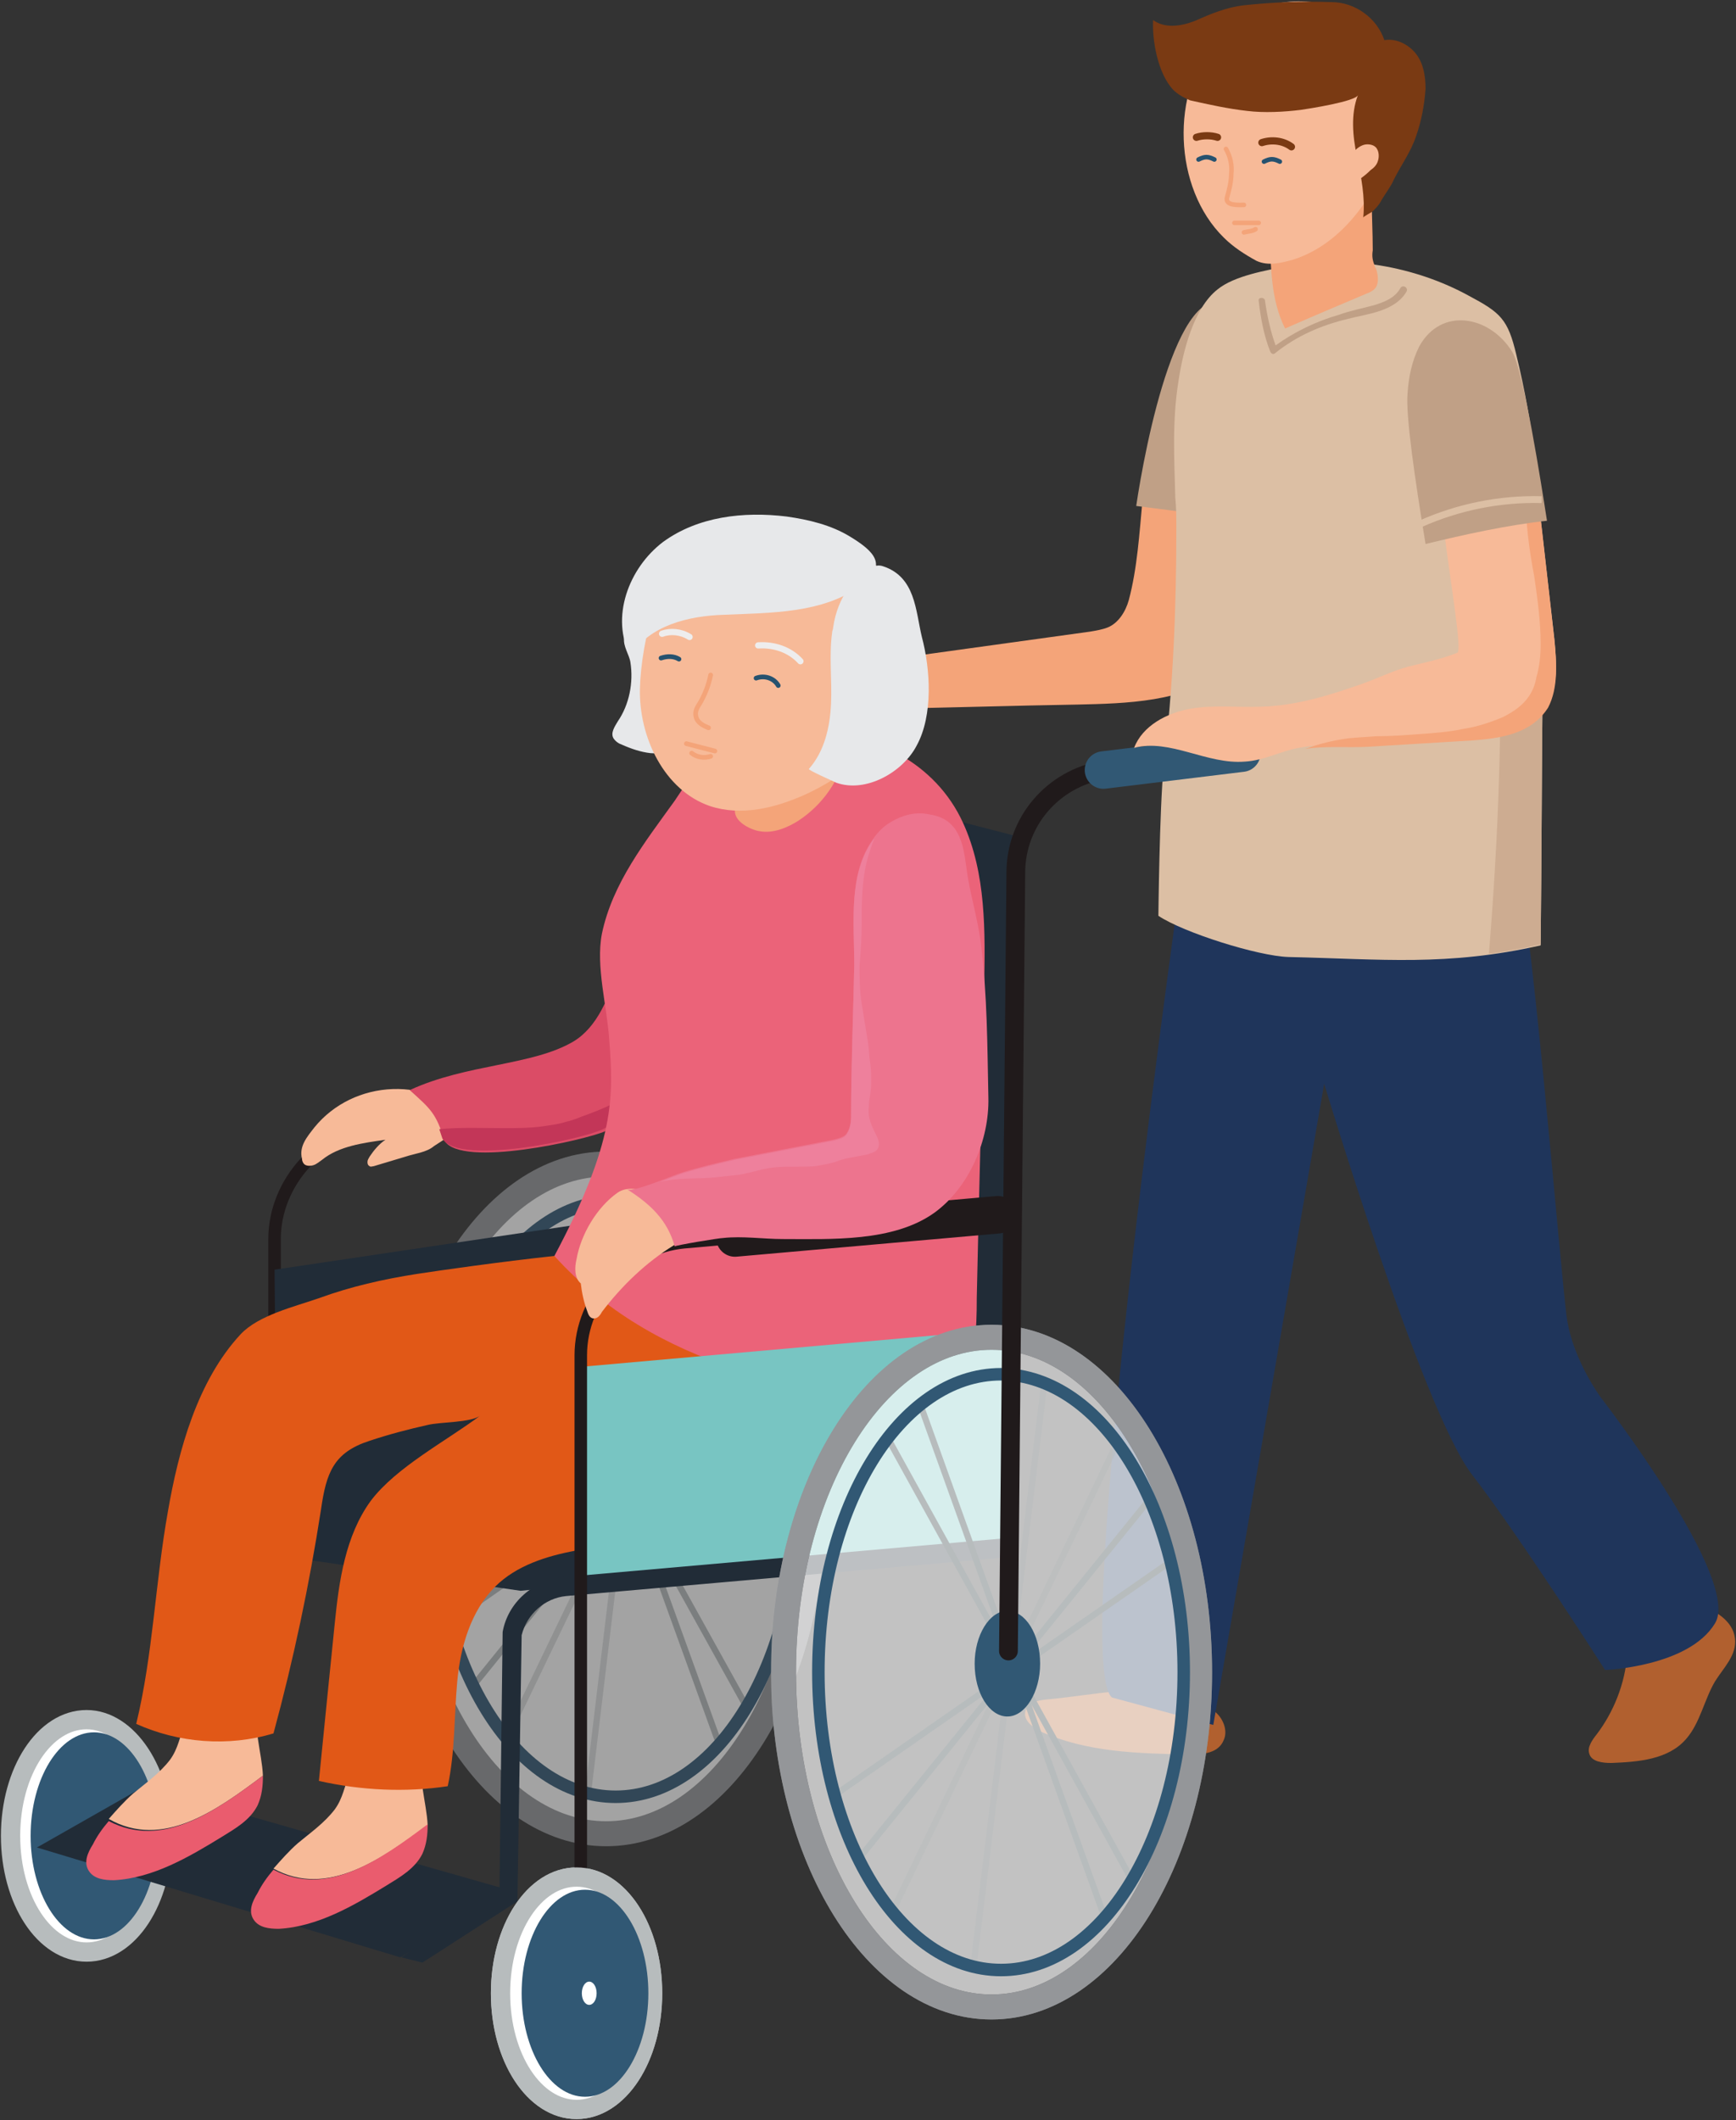
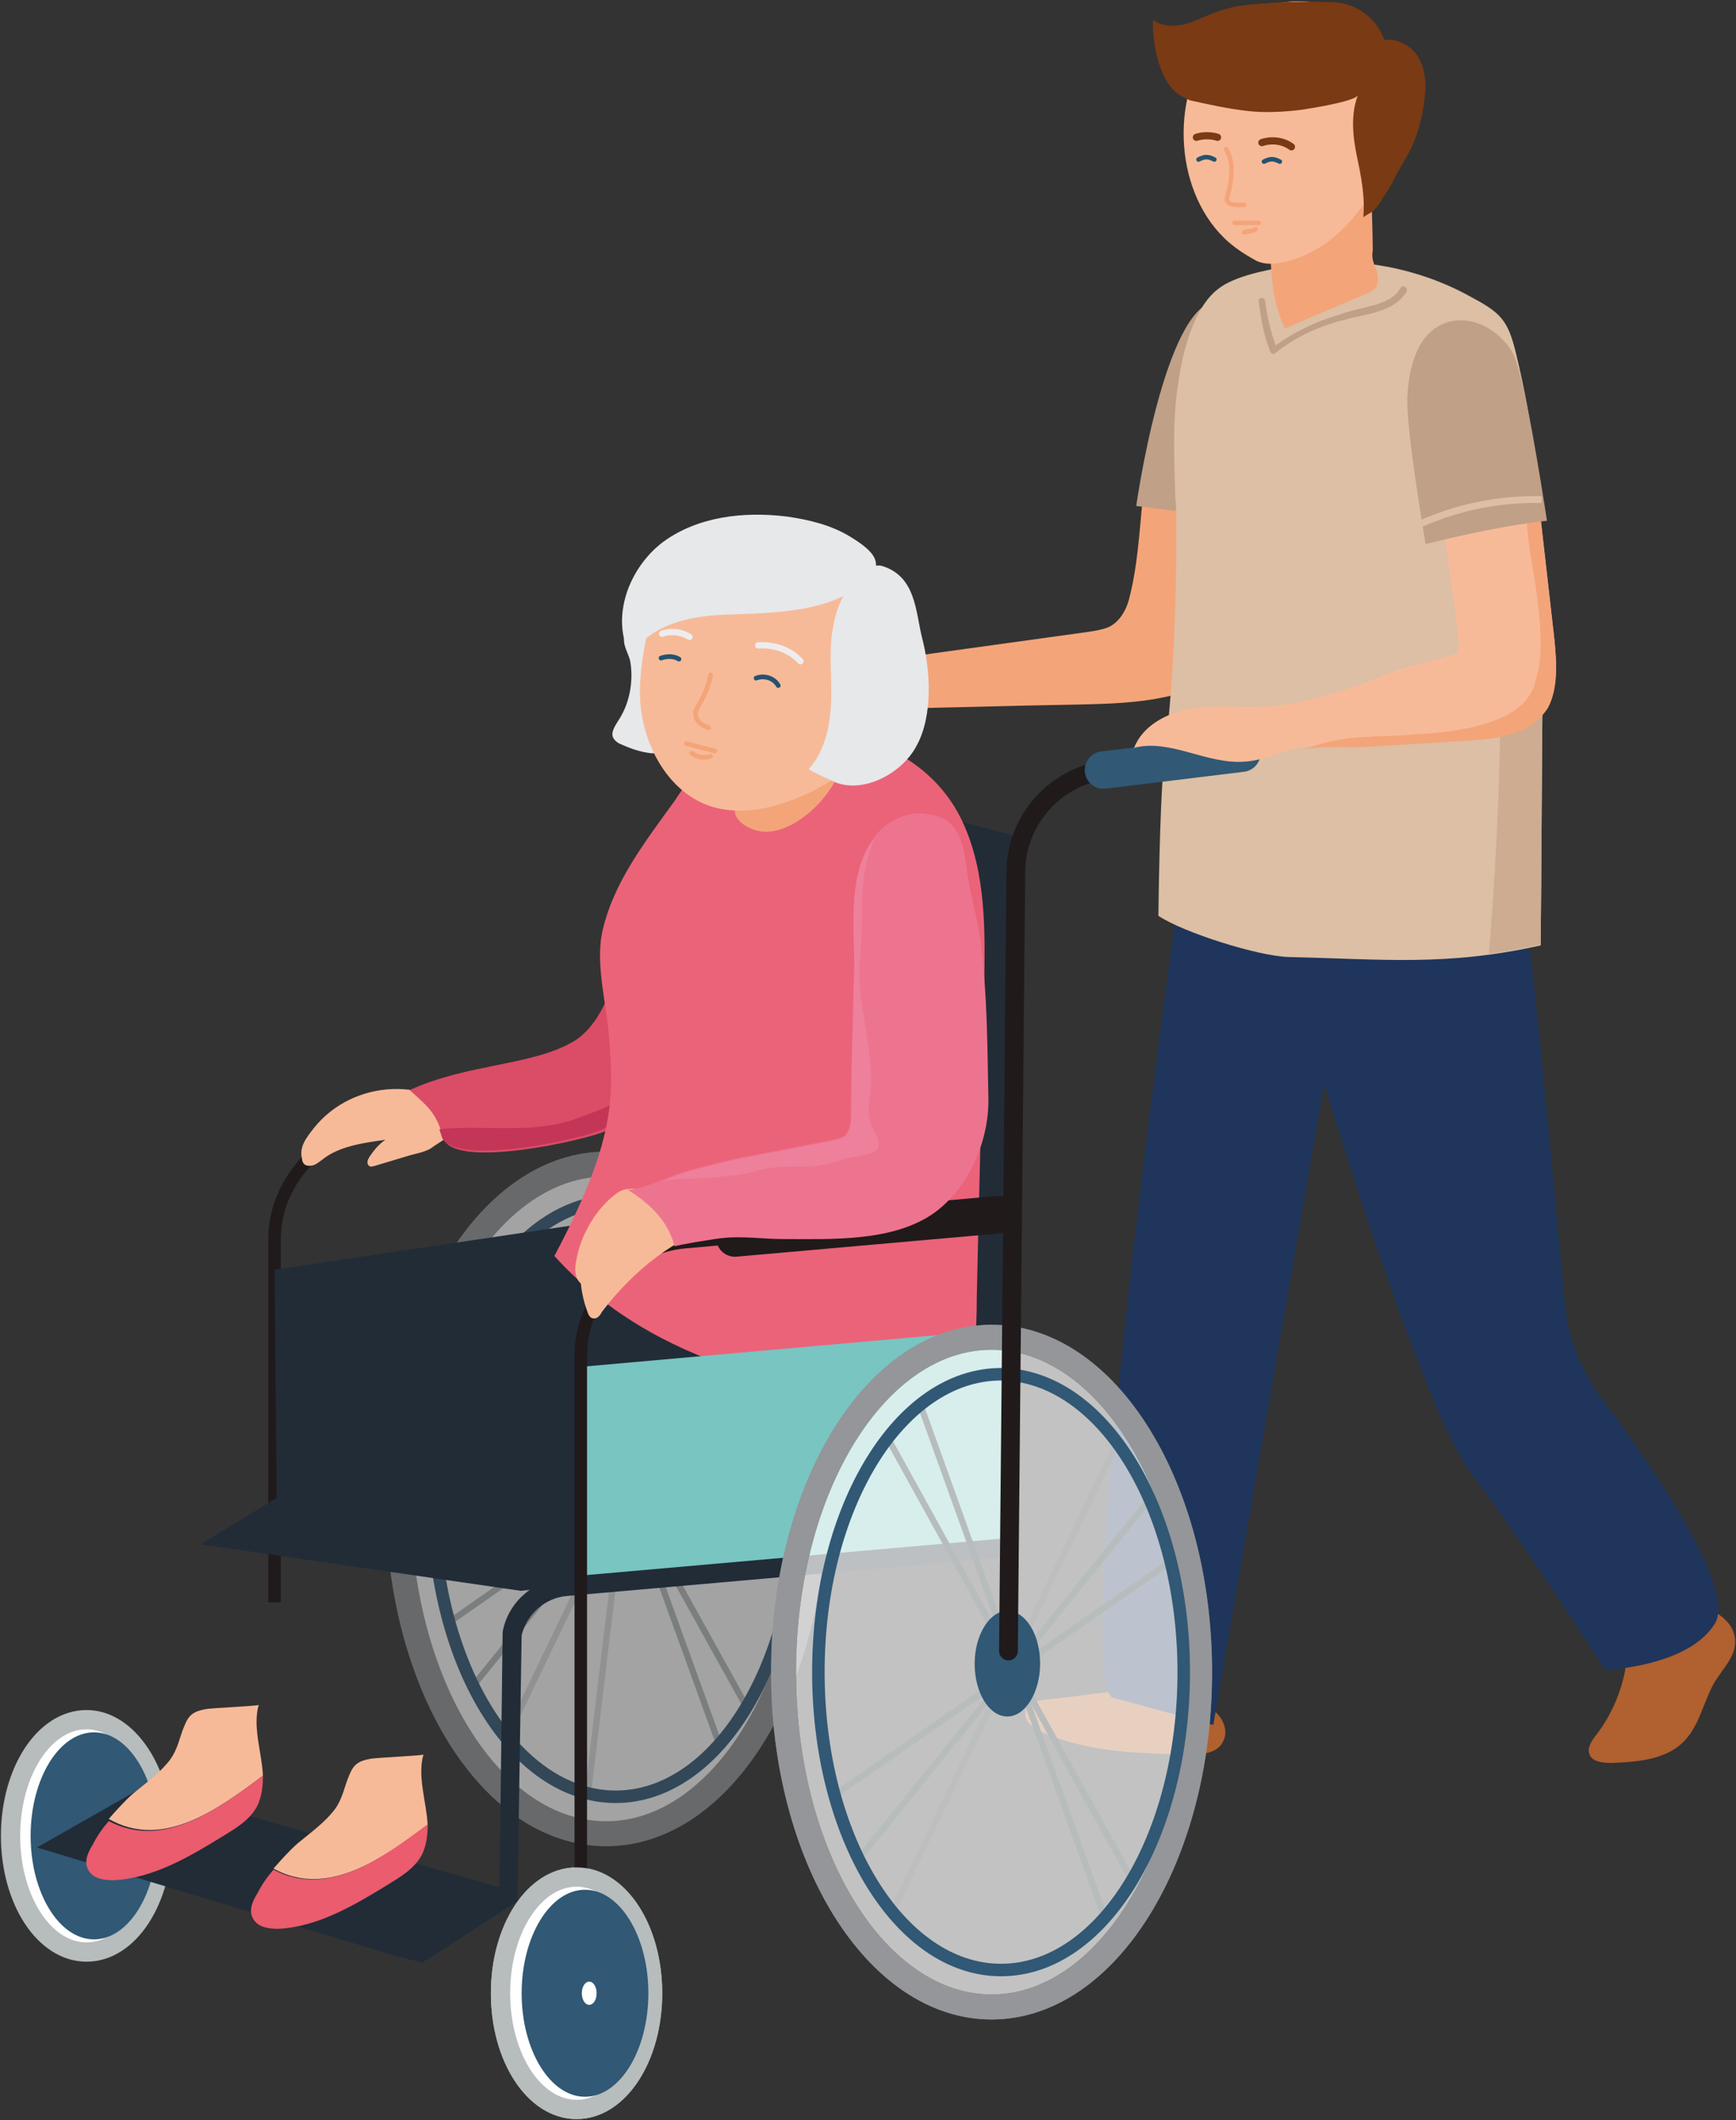
<svg xmlns="http://www.w3.org/2000/svg" xmlns:xlink="http://www.w3.org/1999/xlink" id="Calque_1" x="0px" y="0px" viewBox="0 0 164.4 200.7" style="enable-background:new 0 0 164.4 200.7;" xml:space="preserve">
  <rect x="0" y="0" width="164.4" height="200.7" fill="#333333" stroke="none" />
  <style type="text/css">
	.st0{fill:#A1C517;}
	.st1{fill:#0085CC;}
	.st2{fill:#FF9900;}
	.st3{fill:#EA603D;}
	.st4{fill:#F7BA98;}
	.st5{fill:#1B4765;}
	.st6{fill:#383641;}
	.st7{fill:#EAD2B9;}
	.st8{fill:#DFC6AD;}
	.st9{fill:#CD7E10;}
	.st10{fill:#C42735;}
	.st11{fill:#E54155;}
	.st12{fill:#B3233E;}
	.st13{opacity:0.51;}
	.st14{clip-path:url(#SVGID_2_);fill:#E7E8EA;}
	.st15{fill:#F6A300;}
	.st16{fill:#E79300;}
	.st17{fill:#26526F;}
	.st18{fill:none;stroke:#373640;stroke-width:0.489;stroke-linecap:round;stroke-linejoin:round;stroke-miterlimit:10;}
	.st19{fill:#FFFFFF;}
	.st20{fill:#2C536D;}
	.st21{fill:#F4A479;}
	.st22{fill:#5A8AAD;}
	.st23{fill:#F9D4D7;}
	.st24{fill:#E7E8EA;}
	.st25{fill:none;stroke:#F4A479;stroke-width:0.404;stroke-linecap:round;stroke-linejoin:round;stroke-miterlimit:10;}
	.st26{fill:none;stroke:#26526F;stroke-width:0.467;stroke-linecap:round;stroke-linejoin:round;stroke-miterlimit:10;}
	.st27{fill:none;stroke:#9E9D9D;stroke-width:0.683;stroke-linecap:round;stroke-linejoin:round;stroke-miterlimit:10;}
	.st28{fill:#6A9CBA;}
	.st29{fill:#ED734D;}
	.st30{fill:#EF816C;}
	.st31{fill:#B2AFAB;}
	.st32{fill:#C94217;}
	.st33{fill:#EF836E;}
	.st34{fill:#00A879;}
	.st35{fill:#009263;}
	.st36{fill:#008556;}
	.st37{fill:#006C43;}
	.st38{fill:#C0A086;}
	.st39{fill:#B1602F;}
	.st40{fill:#1F355B;}
	.st41{fill:#DCBFA4;}
	.st42{fill:#CDAC91;}
	.st43{fill:#7A3A13;}
	.st44{fill:none;stroke:#F4A479;stroke-width:0.43;stroke-linecap:round;stroke-linejoin:round;stroke-miterlimit:10;}
	.st45{fill:none;stroke:#26526F;stroke-width:0.43;stroke-linecap:round;stroke-linejoin:round;stroke-miterlimit:10;}
	.st46{fill:none;stroke:#7A3A13;stroke-width:0.681;stroke-linecap:round;stroke-linejoin:round;stroke-miterlimit:10;}
	.st47{opacity:0.55;}
	.st48{clip-path:url(#SVGID_4_);fill:#FFFFFF;}
	.st49{clip-path:url(#SVGID_4_);fill:none;stroke:#949699;stroke-width:2.367;stroke-miterlimit:10;}
	.st50{clip-path:url(#SVGID_4_);fill:none;stroke:#B7BCBD;stroke-width:0.592;stroke-miterlimit:10;}
	.st51{opacity:0.48;clip-path:url(#SVGID_4_);}
	.st52{clip-path:url(#SVGID_6_);fill:none;stroke:#B7BCBD;stroke-width:0.592;stroke-miterlimit:10;}
	.st53{opacity:0.47;clip-path:url(#SVGID_4_);}
	.st54{clip-path:url(#SVGID_8_);fill:none;stroke:#B7BCBD;stroke-width:0.592;stroke-miterlimit:10;}
	.st55{clip-path:url(#SVGID_4_);fill:#315874;}
	.st56{clip-path:url(#SVGID_4_);fill:none;stroke:#315874;stroke-width:1.184;stroke-miterlimit:10;}
	.st57{fill:none;stroke:#B7BCBD;stroke-width:1.826;stroke-miterlimit:10;}
	.st58{fill:#315874;}
	.st59{fill:#212C37;}
	.st60{fill:none;stroke:#201A1B;stroke-width:1.184;stroke-miterlimit:10;}
	.st61{fill:none;stroke:#315874;stroke-width:3.551;stroke-linecap:round;stroke-miterlimit:10;}
	.st62{fill:#EA5C6E;}
	.st63{fill:#E15817;}
	.st64{fill:#DB4C66;}
	.st65{fill:#C33658;}
	.st66{fill:#EB6379;}
	.st67{fill:#78C5C2;}
	.st68{opacity:0.7;}
	.st69{clip-path:url(#SVGID_10_);fill:#FFFFFF;}
	.st70{clip-path:url(#SVGID_10_);fill:none;stroke:#949699;stroke-width:2.367;stroke-miterlimit:10;}
	.st71{fill:none;stroke:#949699;stroke-width:2.367;stroke-miterlimit:10;}
	.st72{fill:none;stroke:#B7BCBD;stroke-width:0.592;stroke-miterlimit:10;}
	.st73{opacity:0.48;}
	.st74{clip-path:url(#SVGID_12_);fill:none;stroke:#B7BCBD;stroke-width:0.592;stroke-miterlimit:10;}
	.st75{opacity:0.47;}
	.st76{clip-path:url(#SVGID_14_);fill:none;stroke:#B7BCBD;stroke-width:0.592;stroke-miterlimit:10;}
	.st77{fill:none;stroke:#315874;stroke-width:1.184;stroke-miterlimit:10;}
	.st78{fill:none;stroke:#201A1B;stroke-width:1.776;stroke-linecap:round;stroke-miterlimit:10;}
	.st79{fill:none;stroke:#201A1B;stroke-width:3.551;stroke-linecap:round;stroke-miterlimit:10;}
	.st80{fill:none;stroke:#F4A479;stroke-width:0.444;stroke-linecap:round;stroke-linejoin:round;stroke-miterlimit:10;}
	.st81{fill:none;stroke:#26526F;stroke-width:0.444;stroke-linecap:round;stroke-linejoin:round;stroke-miterlimit:10;}
	.st82{fill:none;stroke:#EEEDED;stroke-width:0.592;stroke-linecap:round;stroke-linejoin:round;stroke-miterlimit:10;}
	.st83{fill:#ED748E;}
	.st84{fill:#EE809C;}
	.st85{fill:none;stroke:#DCBFA4;stroke-width:0.649;stroke-miterlimit:10;}
</style>
  <g>
    <path class="st21" d="M108.2,47.3c-0.3,3.2-0.5,6.5-1.3,9.5c-0.3,1.1-1,2.2-2,2.6c-0.5,0.2-1.1,0.3-1.7,0.4   c-6.5,0.9-13,1.8-19.5,2.7c-0.9,0.1-1.7,0.3-2.5,0.7c-0.7,0.5-1.3,1.3-1.1,2.2c0.3,1.4,2.2,1.7,3.6,1.7c6.1-0.1,12.3-0.3,18.4-0.4   c4.3-0.1,10.3-0.2,13.7-3.2c2.3-1.9,2.8-5.2,3-8.1c0.2-1.8,0.3-3.6,0.3-5.4C115.7,48.7,112,47.8,108.2,47.3" />
    <path class="st38" d="M119.3,42.3c-0.1-2.7,0.1-11.2-2.3-13.1c-5.3-4.4-8.6,13.3-9.4,18.7c3.8,0.5,8,0.9,11.6,2.1   C119.3,47.4,119.3,44.8,119.3,42.3" />
    <path class="st39" d="M99,160.9c-0.8,0.1-1.7,0.3-1.9,1.1c-0.2,0.9,0.7,1.5,1.4,1.9c4.4,2,9.3,2.1,14.1,2.2c1.3,0,2.8-0.1,3.3-1.4   c0.4-0.9-0.1-2.1-0.9-2.7c-0.8-0.6-1.8-0.8-2.7-1c-2.2-0.4-4.3-1.1-6.4-0.9C103.6,160.3,101.3,160.7,99,160.9" />
    <path class="st39" d="M154.1,156.6c-0.2,2.8-1.3,5.5-2.9,7.6c-0.4,0.5-0.9,1.2-0.7,1.8c0.2,0.8,1.3,0.9,2.1,0.9   c2.5-0.1,5.4-0.3,7.1-2.3c1.3-1.5,1.7-3.7,2.7-5.4c0.8-1.3,2.1-2.5,1.9-4.1c-0.2-1.7-1.9-2.6-3.3-3.2L154.1,156.6z" />
    <path class="st40" d="M112.2,80.6c0,0-11,76.6-6.9,80.1l9.6,2.6l10.5-60.7c0,0,9.3,30.9,14,37c4.7,6.1,12.6,18.5,12.6,18.5   s7.9-0.3,10.4-4.4c2.6-4.1-10.8-21.4-10.8-21.4s-2.6-3.5-3.2-7.4c-0.6-3.9-3.6-41.9-5.1-44.3C141.9,78.2,112.2,80.6,112.2,80.6" />
    <path class="st41" d="M111.4,50.1c0-1,0-2-0.1-3c-0.1-3.7-0.3-7.3,0.3-11c0.4-2.7,1.4-6.9,3.7-8.7c1.6-1.3,4.6-1.8,6.6-2.2   c5.7-1.1,12.1,0,17.2,2.8c3,1.6,3.7,2.2,4.5,5.6c0.8,3.3,1.4,6.6,1.8,10c0.7,6.8,0.7,13.6,0.7,20.4c-0.1,8.5-0.1,17-0.2,25.5   c-8.9,2-15,1.3-23.9,1.1c-2.9-0.1-9.9-2.3-12.3-3.9c0,0,0.1-10,0.5-14.2C111.1,65,111.4,57.6,111.4,50.1" />
    <path class="st42" d="M141.6,49.8c0.9,13.4,0.5,27-0.6,40.5c1.5-0.2,3.2-0.5,4.9-0.9c0.1-8.5,0.1-17,0.2-25.5c0-3.6,0-7.2-0.1-10.7   C144.6,52.1,143.1,51,141.6,49.8" />
    <path class="st21" d="M130.2,25.2c0,0.1,0,0.1,0.1,0.2c0.2,0.6,0.3,1.3,0,1.8c-0.2,0.3-0.6,0.5-0.9,0.6c-2.6,1.1-5.2,2.2-7.7,3.3   c-1.4-2.8-1.3-5.8-1.5-8.8c0-0.7,0-1.4,0.3-2c0.9-1.7,4.1-2.1,5.7-2.3c0.6-0.1,1.2-0.2,1.9-0.2c0.7,0,1.2,0.4,1.8,0.7   c0,1.7,0.1,3.5,0.1,5.2C129.9,24.3,130,24.7,130.2,25.2" />
    <path class="st4" d="M129.3,19.1c-1.7,2.5-4,4.6-6.9,5.5c-1.1,0.3-2.3,0.6-3.4,0.1c-1.1-0.6-2.2-1.3-3.1-2.2   c-4.8-4.7-5.1-13.8-0.7-18.9c2.8-3.2,7.7-4.4,11.6-2.7C135.1,4.2,133.3,13.1,129.3,19.1" />
    <path class="st43" d="M111.1,8.5c-1.5-1.6-2-4.8-1.9-6.6c1.1,0.8,2.6,0.6,3.9,0.1c1.6-0.7,3-1.3,4.7-1.5c2.8-0.3,5.5-0.4,8.3-0.3   c2.2,0,4.3,1.5,5,3.6c1.1-0.2,2.3,0.4,3,1.3c0.7,0.9,0.9,2.1,0.9,3.3c-0.1,1.5-0.4,3.1-0.9,4.5c-0.5,1.5-1.4,2.7-2.1,4.1   c-0.3,0.7-0.8,1.3-1.2,2c-0.2,0.4-0.5,0.7-0.8,1c-0.1,0.1-0.9,0.5-0.9,0.6c0.2-1.9-0.2-3.9-0.6-5.8c-0.4-1.9-0.6-4,0.1-5.8   c-0.2,0.6-4.7,1.3-5.4,1.4c-1.6,0.2-3.5,0.3-5.1,0.1c-1.8-0.2-3.6-0.6-5.4-1C112,9.2,111.5,8.9,111.1,8.5" />
-     <path class="st4" d="M128.1,14.5c0.3-0.4,0.7-0.7,1.1-0.8c0.4-0.1,1,0,1.2,0.4c0.2,0.3,0.2,0.8,0.1,1.1c-0.1,0.4-0.4,0.7-0.7,0.9   c-0.6,0.6-1.3,1.1-2.1,1.4L128.1,14.5z" />
    <path class="st44" d="M116.1,14.1c0.4,0.7,0.6,1.5,0.5,2.4c0,0.7-0.2,1.5-0.4,2.2c-0.2,0.8,1.1,0.7,1.6,0.7" />
    <path class="st45" d="M113.5,15.1c0.6-0.3,0.9-0.3,1.5,0" />
    <path class="st45" d="M119.7,15.3c0.6-0.3,0.9-0.3,1.5,0" />
    <path class="st44" d="M119.2,21.1c-0.8,0-1.5,0-2.3,0" />
    <path class="st44" d="M118.9,21.7c-0.3,0.2-0.7,0.2-1.1,0.3" />
    <path class="st46" d="M119.5,13.5c0.9-0.3,2-0.2,2.8,0.4" />
    <path class="st46" d="M113.3,13c0.6-0.2,1.4-0.2,2,0" />
    <g class="st47">
      <g>
        <defs>
          <rect id="SVGID_3_" x="36.5" y="109" width="41.7" height="65.8" />
        </defs>
        <clipPath id="SVGID_2_">
          <use xlink:href="#SVGID_3_" style="overflow:visible;" />
        </clipPath>
        <path style="clip-path:url(#SVGID_2_);fill:#FFFFFF;" d="M77.1,141.9c0,17.5-8.8,31.7-19.7,31.7c-10.9,0-19.7-14.2-19.7-31.7     c0-17.5,8.8-31.7,19.7-31.7C68.3,110.2,77.1,124.4,77.1,141.9" />
        <path style="clip-path:url(#SVGID_2_);fill:none;stroke:#949699;stroke-width:2.367;stroke-miterlimit:10;" d="M77.1,141.9     c0,17.5-8.8,31.7-19.7,31.7c-10.9,0-19.7-14.2-19.7-31.7c0-17.5,8.8-31.7,19.7-31.7C68.3,110.2,77.1,124.4,77.1,141.9z" />
        <line style="clip-path:url(#SVGID_2_);fill:none;stroke:#B7BCBD;stroke-width:0.592;stroke-miterlimit:10;" x1="47.5" y1="119.8" x2="70.7" y2="161.6" />
        <g style="opacity:0.48;clip-path:url(#SVGID_2_);">
          <g>
            <defs>
              <rect id="SVGID_5_" x="47.7" y="120.7" width="21.6" height="44" />
            </defs>
            <clipPath id="SVGID_4_">
              <use xlink:href="#SVGID_5_" style="overflow:visible;" />
            </clipPath>
            <line class="st50" x1="69" y1="120.8" x2="47.9" y2="164.6" />
          </g>
        </g>
        <g style="opacity:0.47;clip-path:url(#SVGID_2_);">
          <g>
            <defs>
              <rect id="SVGID_7_" x="55.4" y="114.5" width="7.2" height="55.1" />
            </defs>
            <clipPath id="SVGID_6_">
              <use xlink:href="#SVGID_7_" style="overflow:visible;" />
            </clipPath>
            <line class="st52" x1="62.3" y1="114.5" x2="55.7" y2="169.6" />
          </g>
        </g>
        <line style="clip-path:url(#SVGID_2_);fill:none;stroke:#B7BCBD;stroke-width:0.592;stroke-miterlimit:10;" x1="72.3" y1="125.6" x2="44.8" y2="159.6" />
        <line style="clip-path:url(#SVGID_2_);fill:none;stroke:#B7BCBD;stroke-width:0.592;stroke-miterlimit:10;" x1="74.3" y1="131.4" x2="42.5" y2="153.6" />
        <line style="clip-path:url(#SVGID_2_);fill:none;stroke:#B7BCBD;stroke-width:0.592;stroke-miterlimit:10;" x1="50.6" y1="116.7" x2="68.1" y2="165.1" />
        <path style="clip-path:url(#SVGID_2_);fill:#315874;" d="M61.9,141.1c0,2.7-1.4,5-3.1,5c-1.7,0-3.1-2.2-3.1-5c0-2.7,1.4-5,3.1-5     C60.5,136.1,61.9,138.3,61.9,141.1" />
        <path style="clip-path:url(#SVGID_2_);fill:none;stroke:#315874;stroke-width:1.184;stroke-miterlimit:10;" d="M75.6,141.9     c0,15.6-7.7,28.2-17.3,28.2c-9.6,0-17.3-12.6-17.3-28.2c0-15.6,7.7-28.2,17.3-28.2C67.8,113.8,75.6,126.4,75.6,141.9z" />
      </g>
    </g>
    <path class="st19" d="M15.4,173.8c0,6.1-3.2,11-7.2,11c-4,0-7.2-4.9-7.2-11c0-6.1,3.2-11,7.2-11C12.1,162.8,15.4,167.7,15.4,173.8" />
    <path class="st57" d="M15.4,173.8c0,6.1-3.2,11-7.2,11c-4,0-7.2-4.9-7.2-11c0-6.1,3.2-11,7.2-11C12.1,162.8,15.4,167.7,15.4,173.8z   " />
    <path class="st58" d="M14.9,173.8c0,5.4-2.7,9.8-6,9.8c-3.3,0-6-4.4-6-9.8c0-5.4,2.7-9.8,6-9.8C12.2,164,14.9,168.4,14.9,173.8" />
-     <path class="st19" d="M10.1,173.8c0,0.6-0.3,1.1-0.7,1.1s-0.7-0.5-0.7-1.1c0-0.6,0.3-1.1,0.7-1.1S10.1,173.2,10.1,173.8" />
+     <path class="st19" d="M10.1,173.8s-0.7-0.5-0.7-1.1c0-0.6,0.3-1.1,0.7-1.1S10.1,173.2,10.1,173.8" />
    <path class="st59" d="M87.9,77l8.9,2.3c0,0-0.6,3.9-0.6,5.1c0,1.2-0.7,41.4-0.7,41.4L83.7,130L87.9,77z" />
    <path class="st19" d="M61.8,188.7c0,6.1-3.2,11-7.2,11c-4,0-7.2-4.9-7.2-11c0-6.1,3.2-11,7.2-11C58.6,177.7,61.8,182.6,61.8,188.7" />
    <path class="st57" d="M61.8,188.7c0,6.1-3.2,11-7.2,11c-4,0-7.2-4.9-7.2-11c0-6.1,3.2-11,7.2-11C58.6,177.7,61.8,182.6,61.8,188.7z   " />
    <path class="st58" d="M61.4,188.7c0,5.4-2.7,9.8-6,9.8c-3.3,0-6-4.4-6-9.8c0-5.4,2.7-9.8,6-9.8C58.7,178.9,61.4,183.3,61.4,188.7" />
    <path class="st19" d="M56.5,188.7c0,0.6-0.3,1.1-0.7,1.1s-0.7-0.5-0.7-1.1c0-0.6,0.3-1.1,0.7-1.1S56.5,188.1,56.5,188.7" />
    <polygon class="st59" points="3.5,174.9 37.9,185.3 48.8,179.1 13.7,169.1  " />
    <path class="st60" d="M26,151.7v-34.4c0-5.4,4.4-10.2,9.8-10.7l30.6-2.7" />
    <line class="st61" x1="40.5" y1="106.2" x2="66.4" y2="103.9" />
    <polygon class="st59" points="19,146.2 49.3,150.6 93.6,146.2 65.8,134.1 67.7,114 26,120.2 26.2,141.8  " />
    <path class="st4" d="M40.5,172.8c-0.1-2.2-1-4.6-0.4-6.7c0,0.1-4.5,0.3-5,0.4c-1.1,0.2-1.6,0.5-2,1.5c-0.5,1.1-0.6,2.2-1.4,3.3   c-1,1.3-2.3,2.2-3.5,3.2c-0.8,0.7-1.6,1.6-2.3,2.4C31,179.7,36.1,176,40.5,172.8" />
    <path class="st62" d="M25.9,177c-0.6,0.7-1.1,1.4-1.5,2.2c-0.5,0.8-0.9,1.7-0.4,2.5c0.5,0.8,1.5,0.9,2.4,0.9   c3.7-0.2,7.1-2.2,10.2-4.1c1.3-0.8,2.7-1.6,3.4-3c0.4-0.9,0.5-1.8,0.5-2.8C36.1,176,31,179.7,25.9,177" />
    <path class="st4" d="M24.9,168.1c-0.1-2.2-1-4.6-0.4-6.7c0,0.1-4.5,0.3-5,0.4c-1.1,0.2-1.6,0.5-2,1.5c-0.5,1.1-0.6,2.2-1.4,3.3   c-1,1.3-2.3,2.2-3.5,3.2c-0.8,0.7-1.6,1.6-2.3,2.4C15.4,175.1,20.5,171.4,24.9,168.1" />
    <path class="st62" d="M10.3,172.4c-0.6,0.7-1.1,1.4-1.5,2.2c-0.5,0.8-0.9,1.7-0.4,2.5c0.5,0.8,1.5,0.9,2.4,0.9   c3.7-0.2,7.1-2.2,10.2-4.1c1.3-0.8,2.7-1.6,3.4-3c0.4-0.9,0.5-1.8,0.5-2.8C20.5,171.4,15.4,175.1,10.3,172.4" />
-     <path class="st63" d="M39.5,120.6c-3.2,0.5-6.3,1.2-9.3,2.3c-2.3,0.8-5.7,1.6-7.4,3.4c-4.1,4.4-5.9,11-6.9,16.8   c-1.2,6.7-1.4,13.5-3,20.1c4,1.8,8.7,2.2,13,0.9c1.9-7,3.4-14.1,4.5-21.2c0.5-3.5,1.2-5.4,4.6-6.5c1.8-0.6,3.7-1.1,5.5-1.5   c1.2-0.3,4.1-0.2,5-0.9c-3.2,2.4-8,4.9-10.4,8.1c-2.4,3.3-3,7.6-3.4,11.6c-0.5,4.9-1,9.9-1.5,14.9c4,0.9,8.2,1.1,12.2,0.5   c0.7-3.2,0.6-6.6,0.9-9.9c0.3-3.3,1.3-6.7,3.6-9c2-2,4.9-2.9,7.6-3.4c2.9-0.5,5.5-1.2,8.5-1.3c6.6-0.4,13.1-1.3,19.5-2.8   c1.9-0.4,4.6-0.6,5.9-2c1.5-1.5,2.1-3.9,1.9-6c-0.2-2.8-1.8-5.4-3.8-7.3c-2-1.9-4.5-3.3-7-4.6c-4.4-2.1-9-3.8-13.8-4.5   C61.1,117.5,44.1,119.9,39.5,120.6" />
    <path class="st4" d="M41.1,108.5c-0.7,0.6-1.8,0.7-2.7,1l-3,0.9c-0.1,0-0.3,0.1-0.4,0c-0.2-0.1-0.2-0.3-0.2-0.4   c0-0.2,0.1-0.3,0.2-0.5c0.4-0.6,0.9-1.2,1.5-1.6c-2.1,0.3-4.4,0.6-6,1.9c-0.3,0.2-0.5,0.4-0.8,0.5c-0.3,0.1-0.7,0.1-0.9-0.1   c-0.1-0.1-0.2-0.3-0.2-0.5c-0.3-1.2,0.5-2.1,1.2-3c1.8-2.2,4.5-3.5,7.4-3.6c2.8-0.1,5.7,1,7.6,3L41.1,108.5z" />
    <path class="st64" d="M61.3,83.2c-2.4,4.1-2.5,12.7-7,15.4c-3.9,2.3-10.1,2.1-15.5,4.6c2,1.8,2.5,2.2,3.3,4.8   c1.6,2.6,13.4-0.1,15.2-0.9c9.1-4.5,7-13.4,8.4-21.9c0.2-1.2,0.5-2.4,0.8-3.5c0.1-0.3,0.3-2.4,0.3-2.3C63.6,81.2,63.1,80,61.3,83.2   " />
    <path class="st65" d="M63,100.8c-0.6,0.8-1.4,1.5-2.2,2.1c-1.7,1.2-3.7,2.1-5.7,2.8c-0.5,0.2-1,0.4-1.5,0.5c-0.6,0.2-1.3,0.3-2,0.4   c-1.3,0.2-2.6,0.2-3.9,0.2c-2,0-4.1-0.1-6.1,0.1c0.1,0.3,0.2,0.6,0.3,0.9c1.6,2.6,13.4,0,15.2-0.9c3.5-1.7,5.3-4.1,6.4-6.9   C63.4,100.4,63.2,100.6,63,100.8" />
    <path class="st66" d="M92.5,122.9c0.2-9.8,0.5-19.6,0.7-29.4c0.1-5.3,0.2-10.8-2-15.6c-2.6-5.7-8.5-8.6-14.6-8.7   c-2.8,0-6.3,0.4-8.8,1.9c-1.6,1-2.8,3.1-3.9,4.7c-2.8,3.9-5.9,7.8-6.9,12.6c-0.6,3.1,0.5,6.9,0.7,10.1c0.4,5.3,0.6,9.5-5.2,20.4   c9.4,10.4,23.7,13.5,37.8,13.8c0.2-0.4,0.4-0.7,0.6-1.1C92.4,128.8,92.5,125.8,92.5,122.9" />
    <polygon class="st67" points="55,129.4 95.5,125.8 95.5,146.5 55,150.1  " />
    <path class="st59" d="M40,185.8l-2-0.5l9.3-6.3l0.3-24.5c0.5-2.8,2.9-4.9,5.8-5.2l42.1-3.7l0.2,1.8l-42.1,3.7   c-2,0.2-3.7,1.7-4.2,3.7L49,180L40,185.8z" />
    <g class="st68">
      <g>
        <defs>
          <rect id="SVGID_9_" x="73.1" y="125.4" width="41.7" height="65.8" />
        </defs>
        <clipPath id="SVGID_8_">
          <use xlink:href="#SVGID_9_" style="overflow:visible;" />
        </clipPath>
        <path style="clip-path:url(#SVGID_8_);fill:#FFFFFF;" d="M113.6,158.3c0,17.5-8.8,31.7-19.7,31.7c-10.9,0-19.7-14.2-19.7-31.7     c0-17.5,8.8-31.7,19.7-31.7C104.8,126.6,113.6,140.8,113.6,158.3" />
        <path style="clip-path:url(#SVGID_8_);fill:none;stroke:#949699;stroke-width:2.367;stroke-miterlimit:10;" d="M113.6,158.3     c0,17.5-8.8,31.7-19.7,31.7c-10.9,0-19.7-14.2-19.7-31.7c0-17.5,8.8-31.7,19.7-31.7C104.8,126.6,113.6,140.8,113.6,158.3z" />
      </g>
    </g>
    <path class="st71" d="M113.6,158.3c0,17.5-8.8,31.7-19.7,31.7c-10.9,0-19.7-14.2-19.7-31.7c0-17.5,8.8-31.7,19.7-31.7   C104.8,126.6,113.6,140.8,113.6,158.3z" />
    <line class="st72" x1="84.1" y1="136.2" x2="107.2" y2="178" />
    <g class="st73">
      <g>
        <defs>
          <rect id="SVGID_11_" x="84.2" y="137" width="21.6" height="44" />
        </defs>
        <clipPath id="SVGID_10_">
          <use xlink:href="#SVGID_11_" style="overflow:visible;" />
        </clipPath>
        <line style="clip-path:url(#SVGID_10_);fill:none;stroke:#B7BCBD;stroke-width:0.592;stroke-miterlimit:10;" x1="105.5" y1="137.2" x2="84.5" y2="181" />
      </g>
    </g>
    <g class="st75">
      <g>
        <defs>
-           <rect id="SVGID_13_" x="91.9" y="130.9" width="7.2" height="55.1" />
-         </defs>
+           </defs>
        <clipPath id="SVGID_12_">
          <use xlink:href="#SVGID_13_" style="overflow:visible;" />
        </clipPath>
        <line class="st74" x1="98.9" y1="130.9" x2="92.2" y2="186" />
      </g>
    </g>
    <line class="st72" x1="108.9" y1="141.9" x2="81.3" y2="176" />
    <line class="st72" x1="110.9" y1="147.8" x2="79.1" y2="169.9" />
    <line class="st72" x1="87.2" y1="133.1" x2="104.6" y2="181.5" />
    <path class="st58" d="M98.5,157.5c0,2.7-1.4,5-3.1,5c-1.7,0-3.1-2.2-3.1-5c0-2.7,1.4-5,3.1-5C97.1,152.5,98.5,154.7,98.5,157.5" />
    <path class="st77" d="M112.1,158.3c0,15.6-7.7,28.2-17.3,28.2c-9.6,0-17.3-12.6-17.3-28.2c0-15.6,7.7-28.2,17.3-28.2   C104.4,130.2,112.1,142.8,112.1,158.3z" />
    <path class="st78" d="M117.6,71.3l-13.1,1.6c-4.8,0.8-8.3,4.9-8.3,9.7l-0.7,73.7" />
    <path class="st60" d="M55,185.8v-57.5c0-5.4,4.4-10.2,9.8-10.7l30.6-2.7" />
    <line class="st79" x1="69.6" y1="117.2" x2="94.5" y2="115" />
    <path class="st19" d="M61.8,188.7c0,6.1-3.2,11-7.2,11c-4,0-7.2-4.9-7.2-11c0-6.1,3.2-11,7.2-11C58.6,177.7,61.8,182.6,61.8,188.7" />
    <path class="st57" d="M61.8,188.7c0,6.1-3.2,11-7.2,11c-4,0-7.2-4.9-7.2-11c0-6.1,3.2-11,7.2-11C58.6,177.7,61.8,182.6,61.8,188.7z   " />
    <path class="st58" d="M61.4,188.7c0,5.4-2.7,9.8-6,9.8c-3.3,0-6-4.4-6-9.8c0-5.4,2.7-9.8,6-9.8C58.7,178.9,61.4,183.3,61.4,188.7" />
    <path class="st19" d="M56.5,188.7c0,0.6-0.3,1.1-0.7,1.1s-0.7-0.5-0.7-1.1c0-0.6,0.3-1.1,0.7-1.1S56.5,188.1,56.5,188.7" />
    <line class="st61" x1="104.5" y1="72.9" x2="117.6" y2="71.3" />
    <path class="st21" d="M72,78.7c1.2,0.2,2.5-0.3,3.6-1c2.3-1.5,4-3.9,4.5-6.6c-2.7,1.3-5.3,2.6-8,3.9c-0.9,0.5-2.6,0.8-2.5,1.9   C69.7,77.9,71.2,78.6,72,78.7" />
    <path class="st24" d="M58.5,68.3c-0.3,0.5-0.7,1.1-0.4,1.6c0.2,0.3,0.5,0.5,0.8,0.6c0.9,0.4,1.8,0.7,2.7,0.8c1,0.1,2-0.2,2.6-0.9   c0.6-0.7,0.8-1.6,0.9-2.5c0.4-2.4,0.7-4.9,0-7.3c-0.3-0.9-0.7-1.8-1.4-2.3c-0.9-0.7-2.2-0.7-3.1-0.1c-0.7,0.4-1.4,1.3-1.5,2.2   c-0.1,0.8,0.5,1.6,0.6,2.3C60,64.6,59.6,66.7,58.5,68.3" />
    <path class="st4" d="M60.6,65.2c-0.1,4.6,2.3,9.6,6.6,11.1c3,1,6.2,0.2,9.1-1.1c3-1.4,5.8-3.4,7.6-6.2c3.3-5.1,2.4-12.5-2-16.6   c-3.8-3.6-10.7-4.8-15.4-2C62.5,52.7,60.7,60.9,60.6,65.2" />
    <path class="st24" d="M68.6,58.2c-3.4,0.1-7.1,1-8.9,3.9c-1.9-3.6-0.2-8.3,3.1-10.8c3.3-2.4,7.6-2.9,11.7-2.4   c2.1,0.3,4.2,0.8,6,1.9c2.3,1.4,3.6,2.7,1.1,4.6C77.9,58.1,73,58,68.6,58.2" />
    <path class="st24" d="M78.9,59.4c0,0.2-0.1,0.3-0.1,0.5c-0.3,2.2,0,4.4-0.1,6.7c-0.1,2.2-0.6,4.5-2.1,6.2c-0.1,0.1,2.4,1.2,2.6,1.3   c2.8,1,6.3-1,7.6-3.5c1.6-2.9,1.3-7.3,0.5-10.3c-0.6-2.5-0.6-5.7-3.7-6.7c-1.2-0.4-2.5,1.2-3.2,2C79.6,56.7,79.1,58,78.9,59.4" />
    <path class="st80" d="M67.3,63.9c-0.2,1-0.6,2-1.1,2.8c-0.2,0.3-0.4,0.7-0.3,1.1c0.1,0.6,0.7,0.9,1.2,1.1" />
    <path class="st81" d="M62.6,62.3c0.6-0.2,1.2-0.2,1.7,0.1" />
    <path class="st81" d="M71.6,64.2c0.8-0.3,1.7,0,2.1,0.7" />
    <path class="st82" d="M71.8,61.1c1.5-0.1,3,0.4,4,1.5" />
    <path class="st82" d="M62.7,60c0.8-0.3,1.8-0.2,2.6,0.3" />
    <line class="st80" x1="65" y1="70.4" x2="67.7" y2="71.1" />
    <path class="st80" d="M65.5,71.3c0.5,0.4,1.2,0.5,1.8,0.3" />
    <path class="st4" d="M54.6,119.2c-0.2,0.8-0.2,1.8,0.4,2.3c0.1,0.9,0.3,1.8,0.6,2.6c0.1,0.3,0.2,0.6,0.5,0.7   c0.4,0.1,0.7-0.2,0.9-0.6c1.9-2.5,4.2-4.7,6.8-6.3c0.6-0.4,1.3-0.9,1.3-1.6c0-0.5-0.3-0.9-0.6-1.2c-1.2-1.3-4.2-3.4-6-2.2   C56.5,114.3,55,116.9,54.6,119.2" />
    <path class="st83" d="M84.4,77.8c-0.7,0.4-1.3,1-1.7,1.6c-2.4,3.3-1.8,7.9-1.8,11.9c-0.1,4.7-0.3,9.6-0.3,14.3   c0,0.6-0.1,1.3-0.5,1.8c-0.3,0.3-0.8,0.4-1.2,0.5c-3.1,0.6-6.2,1.2-9.3,1.8c-1.7,0.4-3.4,0.8-5,1.3c-0.7,0.2-4.6,1.9-5.2,1.6   c2.2,1.4,3.8,2.9,4.5,5.4c0-0.1,4.2-0.8,4.6-0.8c1.8-0.2,3.8,0.1,5.6,0.1c4.6,0,10.5,0.3,14.4-2.5c3.3-2.4,5.2-6.9,5.1-10.9   c-0.1-4.9-0.1-9.6-0.7-14.5c-0.3-2.5-1.1-4.9-1.4-7.4c-0.3-2.2-0.7-4.5-3.5-4.9C86.7,76.8,85.4,77.2,84.4,77.8" />
    <path class="st84" d="M67.3,111.5c1-0.1,1.9-0.2,2.8-0.3c1.1-0.2,2.2-0.6,3.4-0.7c1.2-0.1,2.5,0,3.7-0.1c0.6-0.1,1.2-0.2,1.9-0.4   c0.5-0.2,0.9-0.3,1.4-0.4c0.5-0.1,1.1-0.2,1.6-0.3c0.3-0.1,0.7-0.2,0.9-0.4c0.4-0.4,0.2-1,0-1.4c-0.3-0.6-0.6-1.2-0.7-1.8   c-0.1-0.5,0-0.9,0-1.4c0.1-0.6,0.2-1.2,0.2-1.8c0-0.6,0-1.3-0.1-1.9c-0.1-0.6-0.1-1.3-0.2-1.9c-0.2-1.2-0.4-2.5-0.6-3.7   c-0.2-1.2-0.2-2.4-0.2-3.6c0.1-1.3,0.2-2.5,0.2-3.8c0-2,0-4.1,0.5-6.1c0.2-0.7,0.4-1.4,0.7-2.1c0,0-0.1,0.1-0.1,0.1   c-2.4,3.3-1.8,7.9-1.8,11.9c-0.1,4.7-0.3,9.6-0.3,14.3c0,0.6-0.1,1.3-0.5,1.8c-0.3,0.3-0.8,0.4-1.2,0.5c-3.1,0.6-6.2,1.2-9.3,1.8   c-1.7,0.4-3.4,0.8-5,1.3c-0.3,0.1-1.1,0.4-2.1,0.8C64,111.5,65.7,111.6,67.3,111.5" />
    <path class="st4" d="M138,61.8c-1.5,0.6-3,0.9-4.6,1.3c-1.5,0.4-2.9,1.1-4.3,1.6c-3.1,1.1-6.3,2.1-9.6,2.2   c-2.3,0.1-4.5-0.2-6.8,0.2c-2.2,0.4-4.5,1.6-5.3,3.7c3.4-0.9,6.9,1.6,10.5,1.3c1.8-0.1,3.4-1,5.1-1.3c2-0.4,4.3-0.2,6.4-0.3   c3.3-0.2,6.6-0.4,9.9-0.6c2.7-0.2,5.6-0.6,7.2-3.1c1.1-1.8,0.9-4.2,0.7-6.3c-0.5-4.4-1-8.8-1.5-13.2c-3.1,0.3-6.1,1-9.1,1.8   C137.4,55.5,138.5,61.7,138,61.8" />
    <path class="st21" d="M147.2,60.6c-0.5-4.4-1-8.8-1.5-13.2c-0.4,0-0.8,0.1-1.2,0.2c0,0.2,0,0.4,0,0.6c0.1,2.2,0.4,4.3,0.8,6.4   c0.3,2.1,0.6,4.2,0.6,6.4c0,1-0.1,2.1-0.4,3.1c-0.1,0.6-0.3,1.2-0.7,1.8c-0.6,0.9-1.5,1.5-2.5,2c-1.2,0.5-2.4,0.9-3.7,1.1   c-1.4,0.3-2.8,0.4-4.2,0.5c-1.4,0.1-2.7,0.2-4.1,0.2c-1.1,0.1-2.2,0.1-3.3,0.3c-1.2,0.2-2.3,0.5-3.4,0.9c1.9-0.3,4-0.1,5.9-0.2   c3.3-0.2,6.6-0.4,9.9-0.6c2.7-0.2,5.6-0.6,7.2-3.1C147.6,65.1,147.4,62.7,147.2,60.6" />
    <path class="st38" d="M132.6,27.3c-0.5,0.9-1.5,1.3-2.5,1.6c-1.1,0.3-2.2,0.5-3.3,0.9c-2.1,0.6-4.2,1.6-6,2.9   c-0.5-1.4-0.8-2.8-1-4.2c0-0.4-0.7-0.4-0.6,0c0.2,1.7,0.5,3.3,1.1,4.8c0.1,0.2,0.3,0.3,0.5,0.1c2-1.6,4.3-2.6,6.8-3.2   c1.9-0.5,4.5-0.7,5.6-2.6C133.4,27.2,132.8,26.9,132.6,27.3" />
    <path class="st38" d="M143.2,33.3c-2.1-3.4-6.7-4.3-8.8-0.5c-0.7,1.4-1,2.9-1.1,4.4c-0.2,2.1,0.7,8.2,1.7,14.3   c3.7-0.9,7.8-1.8,11.5-2.2C146,46.1,144.3,35.1,143.2,33.3" />
    <path class="st85" d="M134.5,49.6c3.6-1.6,7.5-2.4,11.5-2.3" />
  </g>
</svg>